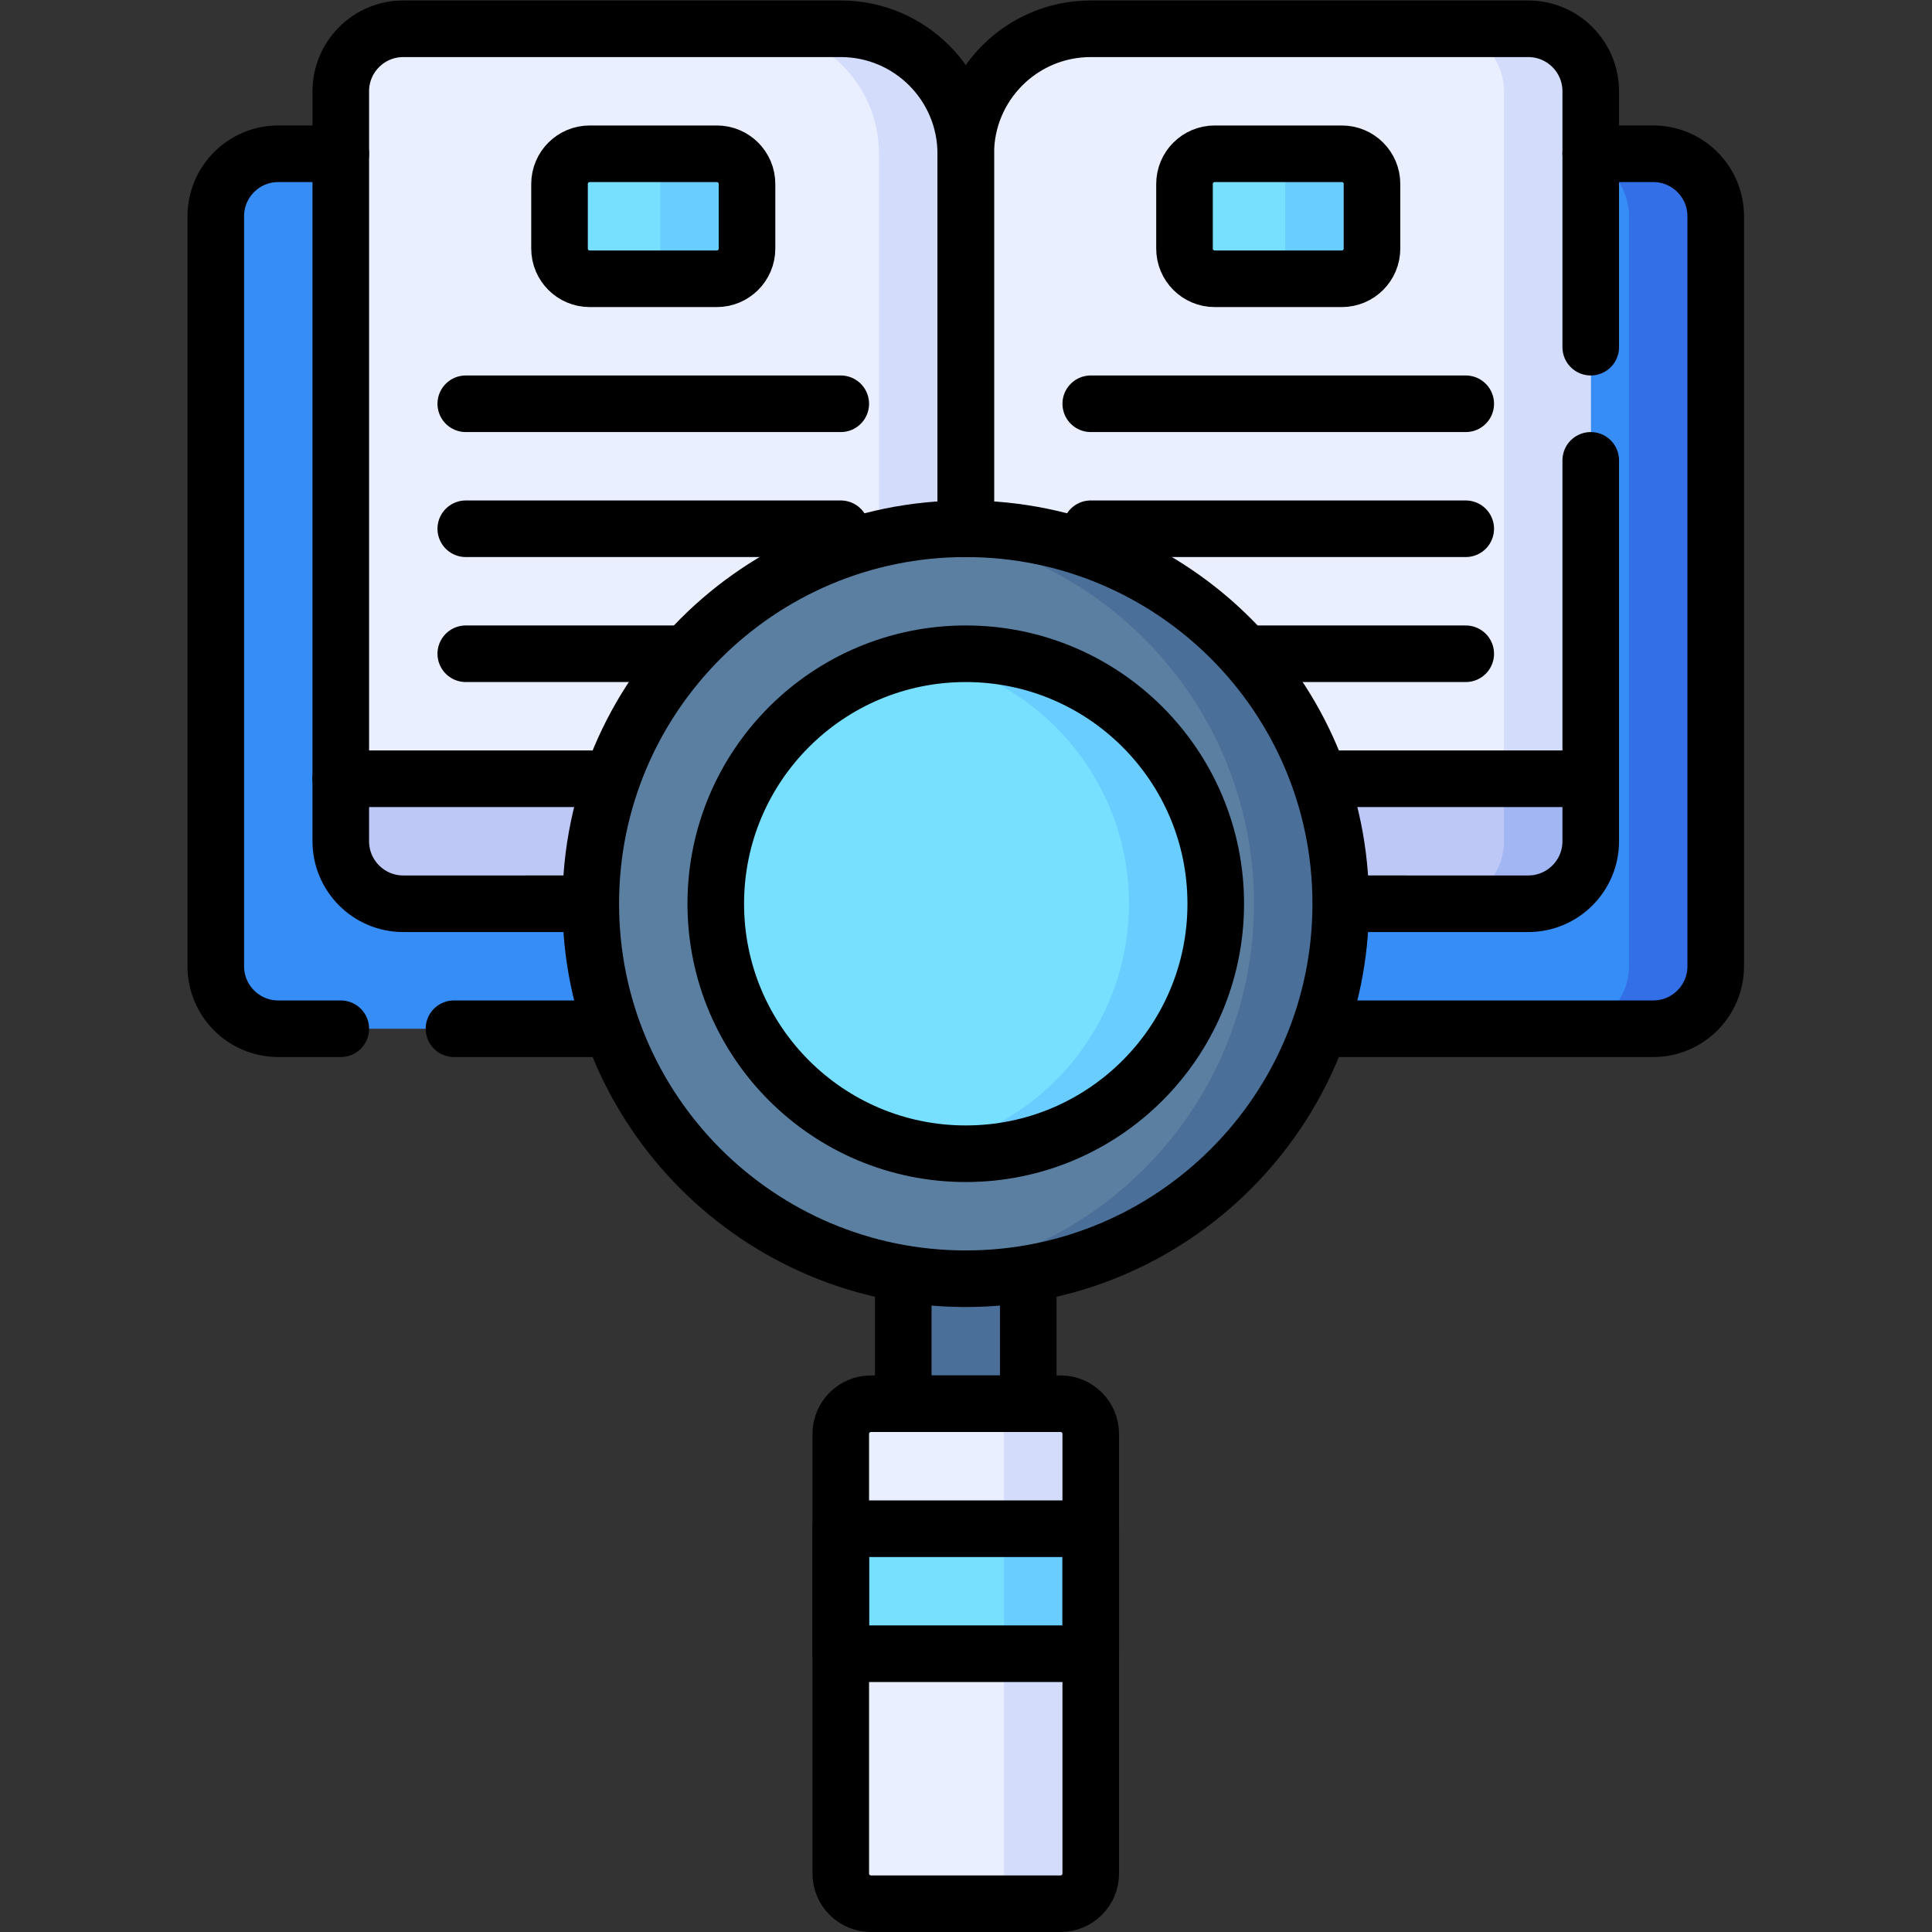
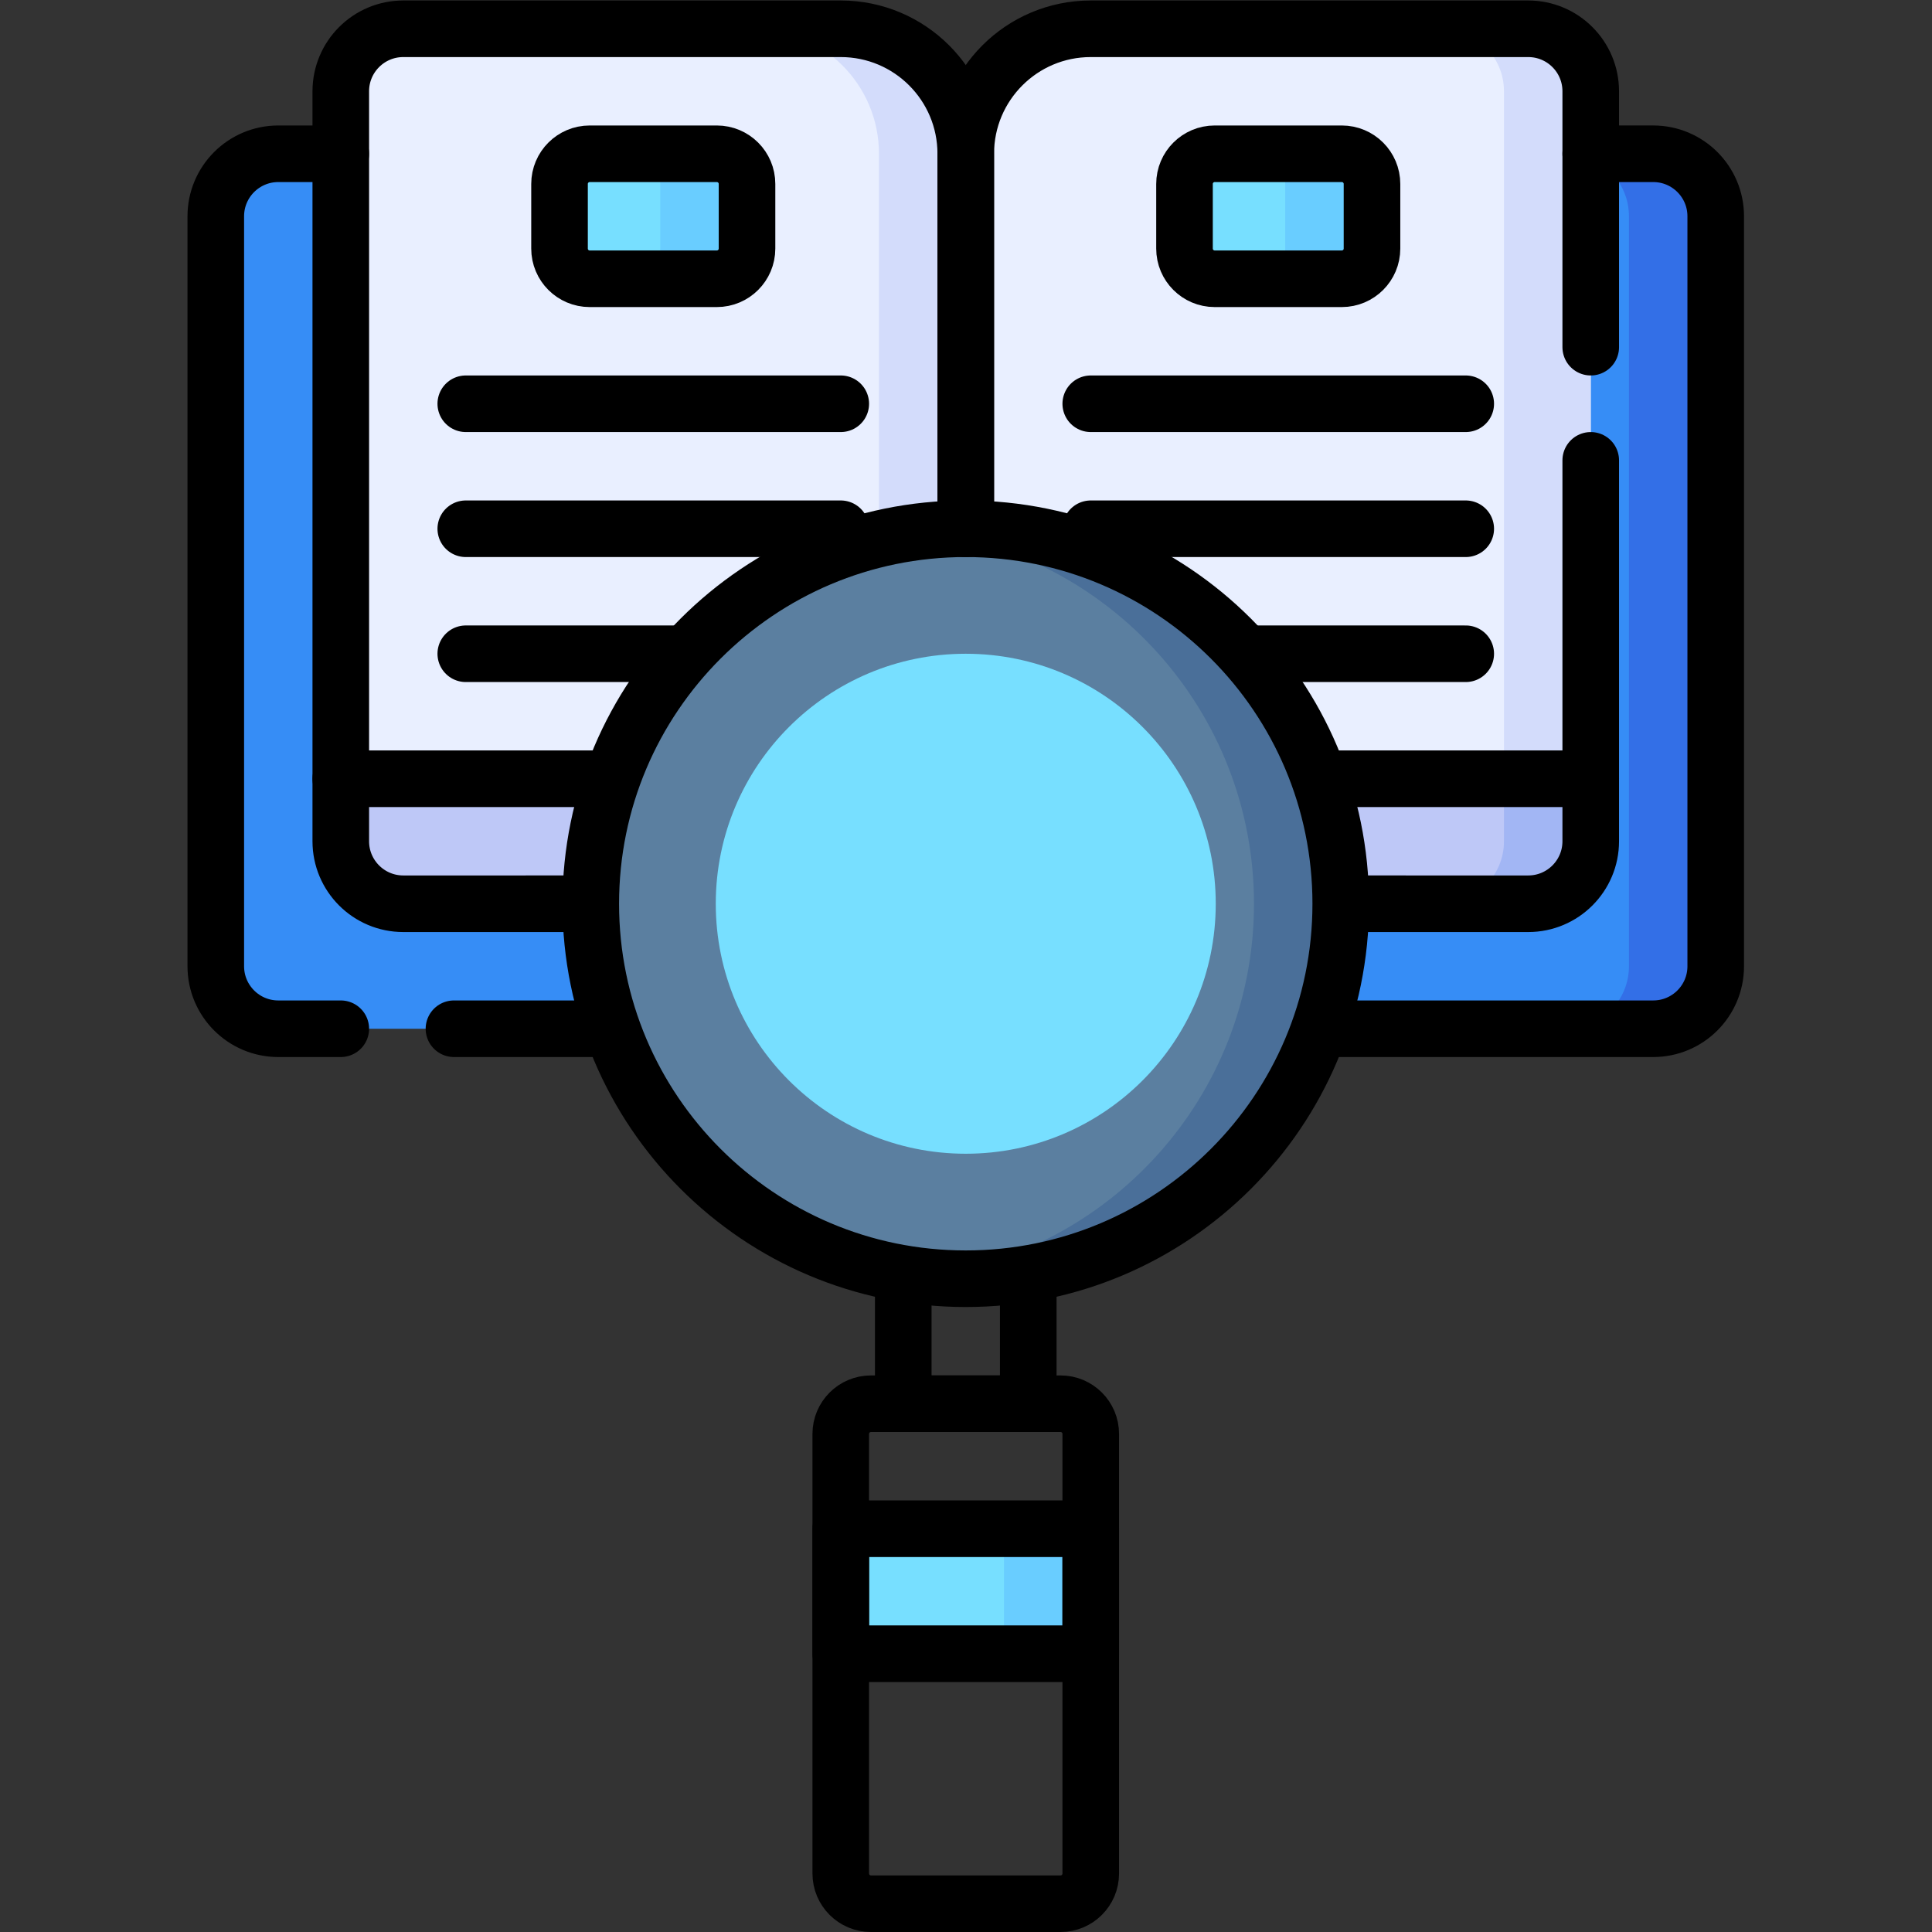
<svg xmlns="http://www.w3.org/2000/svg" version="1.1" id="svg4569" xml:space="preserve" width="682.667" height="682.667" viewBox="0 0 682.667 682.667">
  <rect x="0" y="0" width="682.667" height="682.667" fill="#333333" stroke="none" />
  <defs id="defs4573">
    <clipPath clipPathUnits="userSpaceOnUse" id="clipPath4583">
      <path d="M 0,512 H 512 V 0 H 0 Z" id="path4581" />
    </clipPath>
  </defs>
  <g id="g4575" transform="matrix(1.333,0,0,-1.333,0,682.667)">
    <g id="g4577">
      <g id="g4579" clip-path="url(#clipPath4583)">
        <g id="g4585" transform="translate(73.766,471.367)">
          <path d="m 0,0 c -9.149,0 -16.566,-7.417 -16.566,-16.567 v -198.8 c 0,-9.15 7.417,-16.567 16.566,-16.567 h 364.468 c 9.149,0 16.566,7.417 16.566,16.567 v 198.8 C 381.034,-7.417 373.617,0 364.468,0 Z" style="fill:#368df6;fill-opacity:1;fill-rule:nonzero;stroke:none" id="path4587" />
        </g>
        <g id="g4589" transform="translate(405.1,504.5)">
          <path d="M 0,0 H -115.967 C -134.266,0 -149.1,-14.834 -149.1,-33.133 -149.1,-14.834 -163.935,0 -182.233,0 H -298.2 c -9.15,0 -16.567,-7.417 -16.567,-16.567 v -182.234 l 165.667,-33.133 165.667,33.133 V -16.567 C 16.567,-7.417 9.15,0 0,0" style="fill:#e9efff;fill-opacity:1;fill-rule:nonzero;stroke:none" id="path4591" />
        </g>
        <g id="g4593" transform="translate(190.016,438.233)">
          <path d="m 0,0 h -33.7 c -4.419,0 -8,3.582 -8,8 v 17.134 c 0,4.418 3.581,8 8,8 H 0 c 4.418,0 8,-3.582 8,-8 V 8 C 8,3.582 4.418,0 0,0" style="fill:#77dfff;fill-opacity:1;fill-rule:nonzero;stroke:none" id="path4595" />
        </g>
        <g id="g4597" transform="translate(355.684,438.233)">
          <path d="m 0,0 h -33.7 c -4.419,0 -8,3.582 -8,8 v 17.134 c 0,4.418 3.581,8 8,8 H 0 c 4.418,0 8,-3.582 8,-8 V 8 C 8,3.582 4.418,0 0,0" style="fill:#77dfff;fill-opacity:1;fill-rule:nonzero;stroke:none" id="path4599" />
        </g>
        <g id="g4601" transform="translate(438.233,471.367)">
          <path d="m 0,0 h -23 c 9.149,0 16.566,-7.417 16.566,-16.567 v -198.801 c 0,-9.149 -7.417,-16.566 -16.566,-16.566 H 0 c 9.149,0 16.566,7.417 16.566,16.566 V -16.567 C 16.566,-7.417 9.149,0 0,0" style="fill:#336fe7;fill-opacity:1;fill-rule:nonzero;stroke:none" id="path4603" />
        </g>
        <g id="g4605" transform="translate(405.1,504.5)">
          <path d="m 0,0 h -23 c 9.15,0 16.567,-7.417 16.567,-16.567 v -186.834 l 23,4.6 V -16.567 C 16.567,-7.417 9.15,0 0,0" style="fill:#d3dcfb;fill-opacity:1;fill-rule:nonzero;stroke:none" id="path4607" />
        </g>
        <g id="g4609" transform="translate(256,272.566)">
          <path d="M 0,0 C 0,18.299 14.834,33.133 33.133,33.133 H 165.667 V 16.567 C 165.667,7.417 158.25,0 149.1,0 Z" style="fill:#bec8f7;fill-opacity:1;fill-rule:nonzero;stroke:none" id="path4611" />
        </g>
        <g id="g4613" transform="translate(398.667,305.7)">
          <path d="m 0,0 v -16.566 c 0,-9.15 -7.417,-16.567 -16.567,-16.567 h -126.1 149.1 c 9.15,0 16.567,7.417 16.567,16.567 L 23,0 Z" style="fill:#a2b6f4;fill-opacity:1;fill-rule:nonzero;stroke:none" id="path4615" />
        </g>
        <g id="g4617" transform="translate(222.866,504.5)">
          <path d="m 0,0 h -23 c 18.298,0 33.133,-14.834 33.133,-33.133 v -194.201 l 23,-4.6 V -33.133 C 33.133,-14.834 18.299,0 0,0" style="fill:#d3dcfb;fill-opacity:1;fill-rule:nonzero;stroke:none" id="path4619" />
        </g>
        <g id="g4621" transform="translate(256,272.566)">
          <path d="M 0,0 C 0,18.299 -14.834,33.133 -33.133,33.133 H -165.667 V 16.567 C -165.667,7.417 -158.25,0 -149.1,0 Z" style="fill:#bec8f7;fill-opacity:1;fill-rule:nonzero;stroke:none" id="path4623" />
        </g>
        <g id="g4625" transform="translate(232.999,272.566)">
          <path d="M 0,0 H 23 C 23,18.299 8.166,33.133 -10.133,33.133 h -23 C -14.834,33.133 0,18.299 0,0" style="fill:#a2b6f4;fill-opacity:1;fill-rule:nonzero;stroke:none" id="path4627" />
        </g>
        <g id="g4629" transform="translate(355.684,471.367)">
          <path d="m 0,0 h -23 c 4.418,0 8,-3.582 8,-8 v -17.134 c 0,-4.418 -3.582,-8 -8,-8 H 0 c 4.418,0 7.999,3.582 7.999,8 V -8 C 7.999,-3.582 4.418,0 0,0" style="fill:#69cdff;fill-opacity:1;fill-rule:nonzero;stroke:none" id="path4631" />
        </g>
        <g id="g4633" transform="translate(190.016,471.367)">
          <path d="m 0,0 h -23 c 4.418,0 8,-3.582 8,-8 v -17.134 c 0,-4.418 -3.582,-8 -8,-8 H 0 c 4.418,0 8,3.582 8,8 V -8 C 8,-3.582 4.418,0 0,0" style="fill:#69cdff;fill-opacity:1;fill-rule:nonzero;stroke:none" id="path4635" />
        </g>
-         <path d="m 239.433,130.2 h 33.133 V 183 h -33.133 z" style="fill:#4a6f99;fill-opacity:1;fill-rule:nonzero;stroke:none" id="path4637" />
        <g id="g4639" transform="translate(355.4,272.567)">
          <path d="m 0,0 c 0,-54.897 -44.503,-99.4 -99.4,-99.4 -54.897,0 -99.4,44.503 -99.4,99.4 0,54.897 44.503,99.4 99.4,99.4 C -44.503,99.4 0,54.897 0,0" style="fill:#5b7fa0;fill-opacity:1;fill-rule:nonzero;stroke:none" id="path4641" />
        </g>
        <g id="g4643" transform="translate(322.267,272.567)">
          <path d="m 0,0 c 0,-36.598 -29.669,-66.267 -66.267,-66.267 -36.598,0 -66.266,29.669 -66.266,66.267 0,36.598 29.668,66.267 66.266,66.267 C -29.669,66.267 0,36.598 0,0" style="fill:#77dfff;fill-opacity:1;fill-rule:nonzero;stroke:none" id="path4645" />
        </g>
        <g id="g4647" transform="translate(281.133,7.5)">
-           <path d="m 0,0 h -50.266 c -4.419,0 -8,3.582 -8,8 v 116.533 c 0,4.419 3.581,8 8,8 H 0 c 4.419,0 8,-3.581 8,-8 V 8 C 8,3.582 4.419,0 0,0" style="fill:#e9efff;fill-opacity:1;fill-rule:nonzero;stroke:none" id="path4649" />
-         </g>
+           </g>
        <g id="g4651" transform="translate(281.134,140.033)">
-           <path d="m 0,0 h -23 c 4.418,0 8,-3.582 8,-8 v -116.533 c 0,-4.419 -3.582,-8 -8,-8 H 0 c 4.418,0 8,3.581 8,8 V -8 C 8,-3.582 4.418,0 0,0" style="fill:#d3dcfb;fill-opacity:1;fill-rule:nonzero;stroke:none" id="path4653" />
-         </g>
+           </g>
        <path d="M 289.133,73.767 H 222.867 V 106.9 h 66.266 z" style="fill:#77dfff;fill-opacity:1;fill-rule:nonzero;stroke:none" id="path4655" />
        <path d="m 266.134,73.767 h 23 V 106.9 h -23 z" style="fill:#69cdff;fill-opacity:1;fill-rule:nonzero;stroke:none" id="path4657" />
        <g id="g4659" transform="translate(256,371.967)">
          <path d="m 0,0 c -3.891,0 -7.726,-0.231 -11.5,-0.666 49.479,-5.701 87.9,-47.728 87.9,-98.734 0,-51.007 -38.421,-93.033 -87.9,-98.734 3.774,-0.435 7.609,-0.666 11.5,-0.666 54.897,0 99.4,44.503 99.4,99.4 C 99.4,-44.503 54.897,0 0,0" style="fill:#4a6f99;fill-opacity:1;fill-rule:nonzero;stroke:none" id="path4661" />
        </g>
        <g id="g4663" transform="translate(256,338.834)">
-           <path d="m 0,0 c -3.925,0 -7.763,-0.361 -11.5,-1.015 31.113,-5.447 54.767,-32.578 54.767,-65.252 0,-32.673 -23.654,-59.804 -54.767,-65.252 3.737,-0.654 7.575,-1.015 11.5,-1.015 36.598,0 66.267,29.669 66.267,66.267 C 66.267,-29.669 36.598,0 0,0" style="fill:#69cdff;fill-opacity:1;fill-rule:nonzero;stroke:none" id="path4665" />
-         </g>
+           </g>
        <g id="g4667" transform="translate(350.774,239.433)">
          <path d="m 0,0 h 87.459 c 9.149,0 16.566,7.417 16.566,16.567 v 198.8 c 0,9.15 -7.417,16.567 -16.566,16.567 H 70.893" style="fill:none;stroke:#000000;stroke-width:15;stroke-linecap:round;stroke-linejoin:round;stroke-miterlimit:10;stroke-dasharray:none;stroke-opacity:1" id="path4669" />
        </g>
        <g id="g4671" transform="translate(120.333,239.433)">
          <path d="M 0,0 H 40.895" style="fill:none;stroke:#000000;stroke-width:15;stroke-linecap:round;stroke-linejoin:round;stroke-miterlimit:10;stroke-dasharray:none;stroke-opacity:1" id="path4673" />
        </g>
        <g id="g4675" transform="translate(90.334,471.367)">
          <path d="m 0,0 h -16.567 c -9.149,0 -16.566,-7.417 -16.566,-16.567 v -198.8 c 0,-9.149 7.417,-16.567 16.566,-16.567 H 0" style="fill:none;stroke:#000000;stroke-width:15;stroke-linecap:round;stroke-linejoin:round;stroke-miterlimit:10;stroke-dasharray:none;stroke-opacity:1" id="path4677" />
        </g>
        <g id="g4679" transform="translate(161.224,305.7)">
          <path d="m 0,0 h -70.891 v -16.567 c 0,-9.149 7.417,-16.567 16.567,-16.567 H -5.66" style="fill:none;stroke:#000000;stroke-width:15;stroke-linecap:round;stroke-linejoin:round;stroke-miterlimit:10;stroke-dasharray:none;stroke-opacity:1" id="path4681" />
        </g>
        <g id="g4683" transform="translate(90.334,305.7)">
          <path d="m 0,0 v 182.233 c 0,9.15 7.417,16.567 16.566,16.567 h 115.967 c 18.299,0 33.134,-14.835 33.134,-33.133 v -99.4" style="fill:none;stroke:#000000;stroke-width:15;stroke-linecap:round;stroke-linejoin:round;stroke-miterlimit:10;stroke-dasharray:none;stroke-opacity:1" id="path4685" />
        </g>
        <g id="g4687" transform="translate(350.775,305.7)">
          <path d="m 0,0 h 70.892 v -16.567 c 0,-9.149 -7.418,-16.567 -16.568,-16.567 H 5.66" style="fill:none;stroke:#000000;stroke-width:15;stroke-linecap:round;stroke-linejoin:round;stroke-miterlimit:10;stroke-dasharray:none;stroke-opacity:1" id="path4689" />
        </g>
        <g id="g4691" transform="translate(421.667,420.1)">
          <path d="M 0,0 V 67.833 C 0,76.983 -7.418,84.4 -16.567,84.4 h -115.967 c -18.299,0 -33.133,-14.834 -33.133,-33.133 v -99.4" style="fill:none;stroke:#000000;stroke-width:15;stroke-linecap:round;stroke-linejoin:round;stroke-miterlimit:10;stroke-dasharray:none;stroke-opacity:1" id="path4693" />
        </g>
        <g id="g4695" transform="translate(421.667,305.7)">
          <path d="M 0,0 V 84.399" style="fill:none;stroke:#000000;stroke-width:15;stroke-linecap:round;stroke-linejoin:round;stroke-miterlimit:10;stroke-dasharray:none;stroke-opacity:1" id="path4697" />
        </g>
        <g id="g4699" transform="translate(190.017,438.233)">
          <path d="m 0,0 h -33.7 c -4.418,0 -8,3.582 -8,8 v 17.133 c 0,4.418 3.582,8 8,8 H 0 c 4.418,0 8,-3.582 8,-8 V 8 C 8,3.582 4.418,0 0,0 Z" style="fill:none;stroke:#000000;stroke-width:15;stroke-linecap:round;stroke-linejoin:round;stroke-miterlimit:10;stroke-dasharray:none;stroke-opacity:1" id="path4701" />
        </g>
        <g id="g4703" transform="translate(222.867,405.1)">
          <path d="M 0,0 H -99.4" style="fill:none;stroke:#000000;stroke-width:15;stroke-linecap:round;stroke-linejoin:round;stroke-miterlimit:10;stroke-dasharray:none;stroke-opacity:1" id="path4705" />
        </g>
        <g id="g4707" transform="translate(222.867,371.967)">
          <path d="M 0,0 H -99.4" style="fill:none;stroke:#000000;stroke-width:15;stroke-linecap:round;stroke-linejoin:round;stroke-miterlimit:10;stroke-dasharray:none;stroke-opacity:1" id="path4709" />
        </g>
        <g id="g4711" transform="translate(180.879,338.834)">
          <path d="M 0,0 H -57.413" style="fill:none;stroke:#000000;stroke-width:15;stroke-linecap:round;stroke-linejoin:round;stroke-miterlimit:10;stroke-dasharray:none;stroke-opacity:1" id="path4713" />
        </g>
        <g id="g4715" transform="translate(355.684,438.233)">
          <path d="m 0,0 h -33.7 c -4.418,0 -8,3.582 -8,8 v 17.133 c 0,4.418 3.582,8 8,8 H 0 c 4.418,0 8,-3.582 8,-8 V 8 C 8,3.582 4.418,0 0,0 Z" style="fill:none;stroke:#000000;stroke-width:15;stroke-linecap:round;stroke-linejoin:round;stroke-miterlimit:10;stroke-dasharray:none;stroke-opacity:1" id="path4717" />
        </g>
        <g id="g4719" transform="translate(388.533,405.1)">
          <path d="M 0,0 H -99.399" style="fill:none;stroke:#000000;stroke-width:15;stroke-linecap:round;stroke-linejoin:round;stroke-miterlimit:10;stroke-dasharray:none;stroke-opacity:1" id="path4721" />
        </g>
        <g id="g4723" transform="translate(388.533,371.967)">
          <path d="M 0,0 H -99.399" style="fill:none;stroke:#000000;stroke-width:15;stroke-linecap:round;stroke-linejoin:round;stroke-miterlimit:10;stroke-dasharray:none;stroke-opacity:1" id="path4725" />
        </g>
        <g id="g4727" transform="translate(388.533,338.834)">
          <path d="M 0,0 H -57.414" style="fill:none;stroke:#000000;stroke-width:15;stroke-linecap:round;stroke-linejoin:round;stroke-miterlimit:10;stroke-dasharray:none;stroke-opacity:1" id="path4729" />
        </g>
        <g id="g4731" transform="translate(355.4,272.567)">
          <path d="m 0,0 c 0,-54.897 -44.503,-99.4 -99.4,-99.4 -54.897,0 -99.4,44.503 -99.4,99.4 0,54.897 44.503,99.4 99.4,99.4 C -44.503,99.4 0,54.897 0,0 Z" style="fill:none;stroke:#000000;stroke-width:15;stroke-linecap:round;stroke-linejoin:round;stroke-miterlimit:10;stroke-dasharray:none;stroke-opacity:1" id="path4733" />
        </g>
        <g id="g4735" transform="translate(322.267,272.567)">
-           <path d="m 0,0 c 0,-36.598 -29.669,-66.267 -66.267,-66.267 -36.598,0 -66.266,29.669 -66.266,66.267 0,36.598 29.668,66.267 66.266,66.267 C -29.669,66.267 0,36.598 0,0 Z" style="fill:none;stroke:#000000;stroke-width:15;stroke-linecap:round;stroke-linejoin:round;stroke-miterlimit:10;stroke-dasharray:none;stroke-opacity:1" id="path4737" />
-         </g>
+           </g>
        <g id="g4739" transform="translate(239.433,173.167)">
          <path d="M 0,0 V -33.133 H 33.133 V 0" style="fill:none;stroke:#000000;stroke-width:15;stroke-linecap:round;stroke-linejoin:round;stroke-miterlimit:10;stroke-dasharray:none;stroke-opacity:1" id="path4741" />
        </g>
        <g id="g4743" transform="translate(281.133,7.5)">
          <path d="m 0,0 h -50.266 c -4.419,0 -8,3.582 -8,8 v 116.533 c 0,4.419 3.581,8 8,8 H 0 c 4.419,0 8,-3.581 8,-8 V 8 C 8,3.582 4.419,0 0,0 Z" style="fill:none;stroke:#000000;stroke-width:15;stroke-linecap:round;stroke-linejoin:round;stroke-miterlimit:10;stroke-dasharray:none;stroke-opacity:1" id="path4745" />
        </g>
        <path d="M 289.133,73.767 H 222.867 V 106.9 h 66.266 z" style="fill:none;stroke:#000000;stroke-width:15;stroke-linecap:round;stroke-linejoin:round;stroke-miterlimit:10;stroke-dasharray:none;stroke-opacity:1" id="path4747" />
      </g>
    </g>
  </g>
</svg>